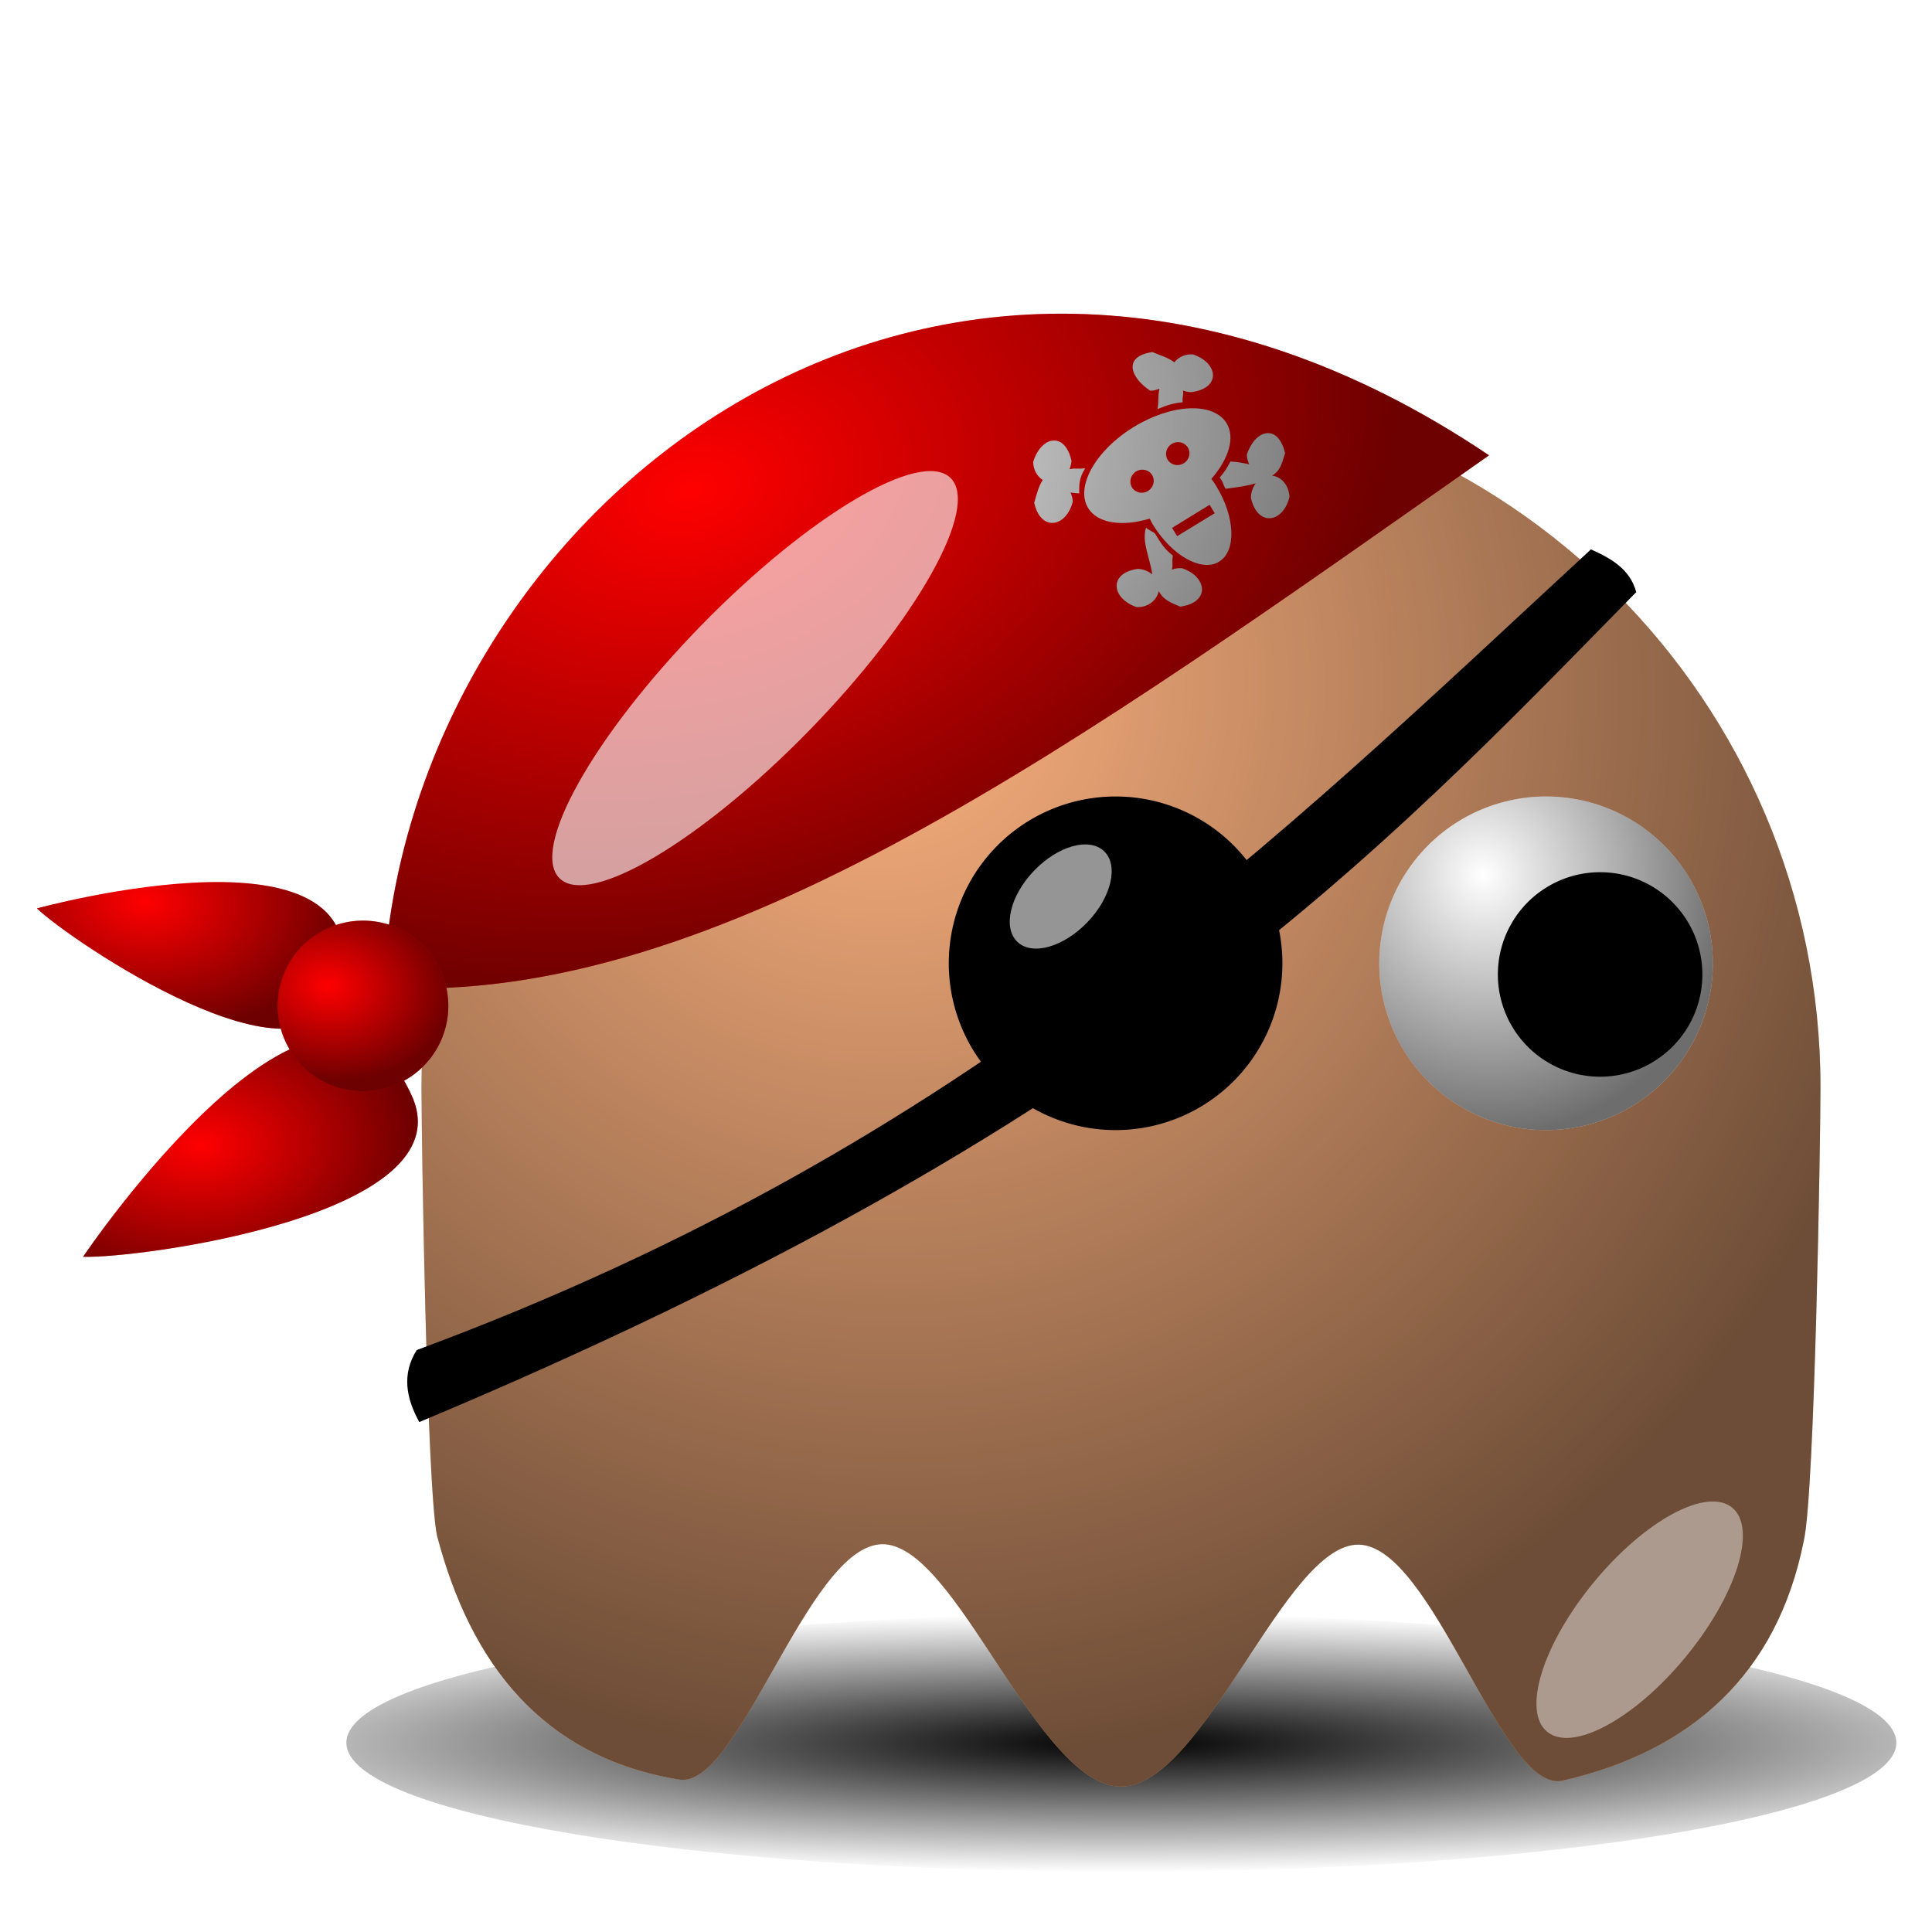
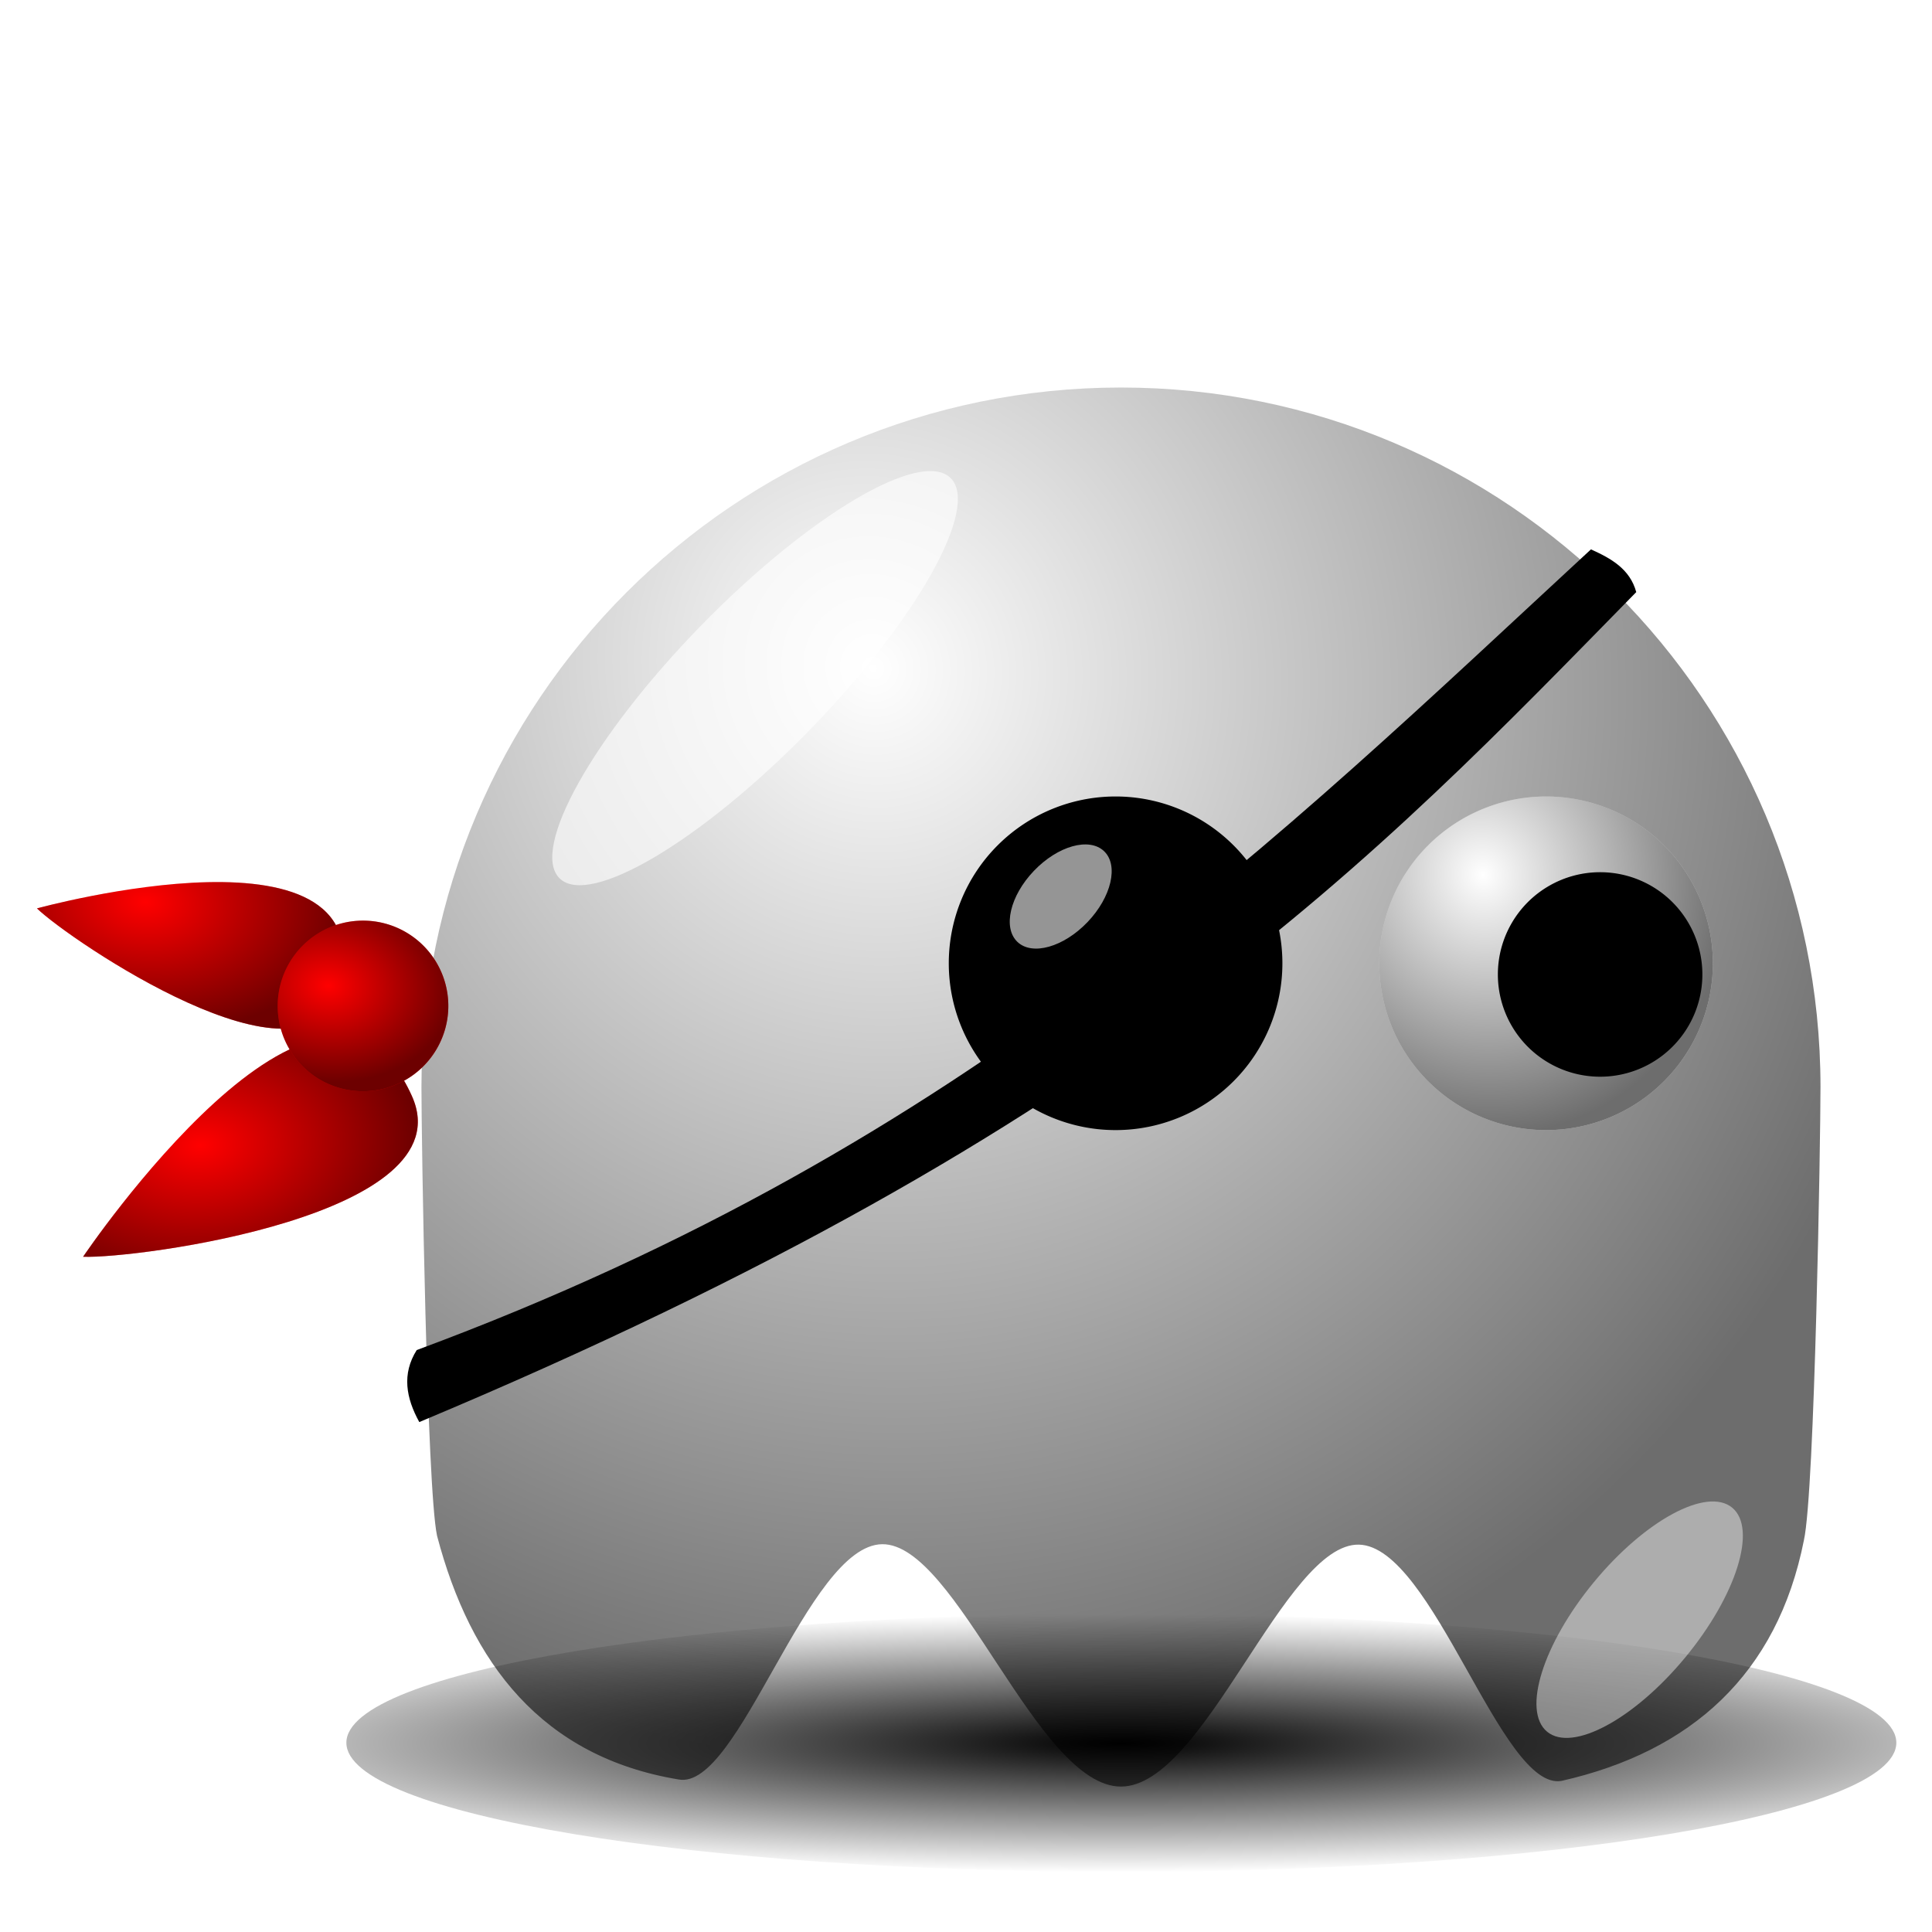
<svg xmlns="http://www.w3.org/2000/svg" xmlns:ns1="http://sodipodi.sourceforge.net/DTD/sodipodi-0.dtd" xmlns:ns2="http://www.inkscape.org/namespaces/inkscape" xmlns:xlink="http://www.w3.org/1999/xlink" id="svg2" ns1:docname="pirate.svg" ns2:export-filename="/home/nicu/Desktop/pacman/pacman.png" viewBox="0 0 128 128" ns1:version="0.32" ns2:export-xdpi="90" version="1.0" ns2:output_extension="org.inkscape.output.svg.inkscape" ns2:export-ydpi="90" ns2:version="0.45+devel">
  <defs id="defs4">
    <linearGradient id="linearGradient2315">
      <stop id="stop2317" style="stop-color:#000000;stop-opacity:0" offset="0" />
      <stop id="stop2319" style="stop-color:#000000;stop-opacity:.572" offset="1" />
    </linearGradient>
    <filter id="filter3730" height="1.682" width="1.696" y="-.341" x="-.348" ns2:collect="always">
      <feGaussianBlur id="feGaussianBlur3732" stdDeviation="5.465" ns2:collect="always" />
    </filter>
    <filter id="filter4065" height="1.907" width="2.039" y="-.453" x="-.52" ns2:collect="always">
      <feGaussianBlur id="feGaussianBlur4067" stdDeviation="4.151" ns2:collect="always" />
    </filter>
    <filter id="filter4112" height="1.68" width="1.14" y="-.34" x="-.07" ns2:collect="always">
      <feGaussianBlur id="feGaussianBlur4114" stdDeviation="3.968" ns2:collect="always" />
    </filter>
    <radialGradient id="radialGradient5008" gradientUnits="userSpaceOnUse" cy="506.35" cx="210.89" gradientTransform="matrix(1.403 0 -1.4521e-7 .206 -89.845 403.11)" r="68" ns2:collect="always">
      <stop id="stop4074" style="stop-color:#000000" offset="0" />
      <stop id="stop4076" style="stop-color:#000000;stop-opacity:0" offset="1" />
    </radialGradient>
    <radialGradient id="radialGradient5010" xlink:href="#linearGradient2315" gradientUnits="userSpaceOnUse" cy="497.96" cx="216.99" gradientTransform="matrix(.716 1.413 -1.354 .686 735.84 -155.77)" r="65" ns2:collect="always" />
    <radialGradient id="radialGradient5012" xlink:href="#linearGradient2315" gradientUnits="userSpaceOnUse" cy="409.86" cx="233.5" gradientTransform="matrix(.387 1.516 -1.423 .363 726.51 -93.107)" r="15.5" ns2:collect="always" />
    <filter id="filter5107" height="2.172" width="1.79" y="-.586" x="-.395" ns2:collect="always">
      <feGaussianBlur id="feGaussianBlur5109" stdDeviation="0.867" ns2:collect="always" />
    </filter>
    <radialGradient id="radialGradient5135" xlink:href="#linearGradient2315" gradientUnits="userSpaceOnUse" cy="291.12" cx="152.73" gradientTransform="matrix(1.453 .139 -.107 1.121 -37.887 -56.523)" r="4" ns2:collect="always" />
    <radialGradient id="radialGradient2931" xlink:href="#linearGradient2315" gradientUnits="userSpaceOnUse" cy="441.93" cx="158.55" gradientTransform="matrix(1.291 -.068 .045 .859 -101.12 82.935)" r="15.554" ns2:collect="always" />
    <radialGradient id="radialGradient2935" xlink:href="#linearGradient2315" gradientUnits="userSpaceOnUse" cy="413.86" cx="153.31" gradientTransform="matrix(1.295 .098 -.064 .845 -53.704 64.433)" r="14.248" ns2:collect="always" />
    <radialGradient id="radialGradient2939" xlink:href="#linearGradient2315" gradientUnits="userSpaceOnUse" cy="251.85" cx="176.38" gradientTransform="matrix(1.762 -.49 .331 1.189 -225.08 177.86)" r="36.625" ns2:collect="always" />
  </defs>
  <ns1:namedview id="base" ns2:zoom="0.721875" height="640px" borderopacity="1.0" ns2:current-layer="layer1" ns2:cx="68.294372" ns2:cy="-20.632199" showgrid="false" width="128px" ns2:guide-bbox="true" showguides="true" bordercolor="#666666" ns2:window-x="674" guidetolerance="10" objecttolerance="10" ns2:window-y="205" ns2:window-width="937" ns2:pageopacity="0.0" ns2:pageshadow="2" pagecolor="#ffffff" gridtolerance="10000" ns2:document-units="px" ns2:window-height="717">
    <ns2:grid id="grid3194" originy="0px" originx="0px" spacingy="0px" spacingx="0px" type="xygrid" />
  </ns1:namedview>
  <g id="layer1" ns2:label="Layer 1" ns2:groupmode="layer" transform="translate(-233.42 -11.735)">
    <g id="g4980" transform="matrix(.713 0 0 .713 158.67 -234.5)">
      <g id="g2945">
        <path id="path4982" style="filter:url(#filter4112);fill:url(#radialGradient5008)" transform="matrix(1.059 0 0 .857 -9.118 72.48)" d="m274 507.36c0 7.73-30.46 14-68 14s-68-6.27-68-14 30.46-14 68-14 68 6.27 68 14z" />
-         <path id="path4984" ns1:nodetypes="cccsssccssc" style="fill:#ffb380" transform="translate(-31,-85)" d="m305 531.36c0 4.85-0.53 37.56-1.54 42.11-2.47 12.46-10.48 19.63-22.51 22.36-5.59 1.04-11.95-21.82-18.85-21.95s-14.34 22.48-22.1 22.48c-7.8 0-15.27-22.62-22.2-22.52-6.93 0.11-13.31 22.94-18.91 21.86-12.68-2.1-19.32-10.78-22.44-22.64-0.95-4.42-1.45-37-1.45-41.7 0-35.88 29.12-65 65-65s65 29.12 65 65z" />
        <path id="path4986" style="fill:url(#radialGradient5010)" ns1:nodetypes="cccsssccssc" transform="translate(-31,-85)" d="m305 531.36c0 4.85-0.53 37.56-1.54 42.11-2.47 12.46-10.48 19.63-22.51 22.36-5.59 1.04-11.95-21.82-18.85-21.95s-14.34 22.48-22.1 22.48c-7.8 0-15.27-22.62-22.2-22.52-6.93 0.11-13.31 22.94-18.91 21.86-12.68-2.1-19.32-10.78-22.44-22.64-0.95-4.42-1.45-37-1.45-41.7 0-35.88 29.12-65 65-65s65 29.12 65 65z" />
        <g id="g4988" transform="translate(5,10)">
          <path id="path4990" ns1:rx="15.5" ns1:ry="15.5" style="fill:#ffffff" ns1:type="arc" d="m255 417.86a15.5 15.5 0 1 1 -31 0 15.5 15.5 0 1 1 31 0z" transform="translate(4,7)" ns1:cy="417.86218" ns1:cx="239.5" />
          <path id="path4992" ns1:rx="15.5" ns1:ry="15.5" style="fill:url(#radialGradient5012)" ns1:type="arc" d="m255 417.86a15.5 15.5 0 1 1 -31 0 15.5 15.5 0 1 1 31 0z" transform="translate(4,7)" ns1:cy="417.86218" ns1:cx="239.5" />
          <path id="path4994" ns1:rx="15.5" ns1:ry="15.5" style="fill:#000000" ns1:type="arc" d="m255 417.86a15.5 15.5 0 1 1 -31 0 15.5 15.5 0 1 1 31 0z" transform="matrix(.613 0 0 .613 101.71 169.75)" ns1:cy="417.86218" ns1:cx="239.5" />
        </g>
        <path id="path5016" ns1:nodetypes="ccccc" style="fill-rule:evenodd;fill:#000000" d="m143.56 470.8c51.52-19.08 80.11-47.6 109.11-74.4 1.88 0.84 3.63 1.83 4.21 3.97-24.38 24.87-47.51 49.67-113.08 77.12-1.23-2.23-1.64-4.46-0.24-6.69z" />
        <path id="path4998" ns1:rx="15.5" ns1:ry="15.5" style="fill:#000000" ns1:type="arc" d="m255 417.86a15.5 15.5 0 1 1 -31 0 15.5 15.5 0 1 1 31 0z" transform="translate(-31,17)" ns1:cy="417.86218" ns1:cx="239.5" />
        <path id="path5020" style="filter:url(#filter5107);fill-opacity:.584;fill:#ffffff" transform="matrix(1.224 1.17 -1.984 2.075 523.87 -400.06)" d="m203.47 285.8c0 1.12-0.91 2.03-2.03 2.03-1.13 0-2.04-0.91-2.04-2.03s0.91-2.03 2.04-2.03c1.12 0 2.03 0.91 2.03 2.03z" />
-         <path id="path5113" ns1:nodetypes="ccc" style="fill-rule:evenodd;fill:#ff0000" d="m140.45 437.11c31.17 1.77 64.73-22.76 102.75-49.45-51.48-34.67-100.78 5.22-102.75 49.45z" />
-         <path id="path2901" style="fill:#ffffff" d="m210.71 378.44c-1.23 0.73-0.53 2.19 1 3.21 0.31 0.02 0.6-0.08 0.87-0.18-0.17 0.73-0.04 0.92-0.18 1.89 0.97-0.39 1.45-0.54 2.33-0.63-0.04-0.62 0.1-0.58 0.04-1.09 0.24 0.1 0.48 0.14 0.76 0.15 2.8-0.36 2.53-2.72 0.15-3.51-0.73-0.04-1.33 0.25-1.72 0.74-0.59-0.46-1.36-0.66-2.05-0.96-0.5 0.08-0.91 0.21-1.2 0.38zm-8.62 8.04c-0.52 0.3-0.98 0.93-1.25 1.79 0.02 0.74 0.36 1.34 0.89 1.68-0.41 0.64-0.58 1.39-0.79 2.12 0.6 2.73 2.98 2.28 3.58-0.1-0.01-0.31-0.09-0.59-0.21-0.85 0.38 0.05 0.37 0.04 0.81 0.08-0.01-0.82-0.02-1.42 0.56-2.34-0.82 0.11-0.81-0.05-1.45 0.09 0.08-0.25 0.17-0.53 0.17-0.81-0.41-1.75-1.43-2.16-2.31-1.66zm8.09-1.45c-3.54 2.17-5.44 5.55-4.23 7.53 0.88 1.44 3.18 1.75 5.72 0.98 0.1 0.19 0.19 0.38 0.3 0.57 1.77 2.88 4.53 4.43 6.15 3.43 1.62-0.99 1.5-4.15-0.27-7.03-0.14-0.24-0.29-0.45-0.45-0.66 1.59-1.82 2.24-3.83 1.41-5.18-1.22-1.98-5.09-1.81-8.63 0.36zm3.54 1.57c0.52-0.32 1.18-0.17 1.49 0.33 0.31 0.49 0.14 1.16-0.38 1.47-0.52 0.32-1.19 0.17-1.49-0.33-0.31-0.5-0.14-1.16 0.38-1.47zm-3.32 2.56c0.52-0.32 1.19-0.17 1.49 0.33 0.31 0.5 0.14 1.16-0.38 1.48-0.51 0.32-1.18 0.17-1.49-0.33-0.3-0.5-0.13-1.16 0.38-1.48zm11.58-3.37c-0.52 0.3-1.01 0.95-1.29 1.82 0.02 0.33 0.1 0.6 0.23 0.88-0.66-0.12-0.85-0.19-1.75-0.26-0.29 0.55-0.52 0.96-1 1.5 0.3 0.32 0.33 0.68 0.55 1.04 1.39-0.19 1.95-0.26 2.8-0.51-0.26 0.36-0.46 0.87-0.44 1.38 0.62 2.69 2.99 2.31 3.58-0.11-0.04-1.04-0.73-1.89-1.62-1.98 0.81-0.49 0.92-1.21 1.21-2.08-0.4-1.75-1.39-2.18-2.27-1.68zm-10.65 8.58c-0.42 1.34 0.35 2.75 0.58 4.36-0.34-0.3-0.82-0.49-1.33-0.52-2.78 0.38-2.46 2.75-0.14 3.55 1.04 0.06 1.9-0.61 2.07-1.49 0.44 0.85 1.13 1.08 1.99 1.45 2.81-0.37 2.54-2.78 0.17-3.57-0.34-0.02-0.66 0.02-0.94 0.13 0.13-0.49-0.02-0.67 0.09-1.3-0.77-0.63-1.02-1.01-1.64-2.02-0.12-0.19-0.75-0.4-0.85-0.59zm2.42 0.03l3.49-2.14 0.47 0.78-3.49 2.13-0.47-0.77z" />
-         <path id="path5115" ns1:nodetypes="ccc" style="fill-rule:evenodd;fill:url(#radialGradient2939)" d="m140.45 437.11c31.17 1.77 64.73-22.76 102.75-49.45-51.48-34.67-100.78 5.22-102.75 49.45z" />
        <path id="path5119" ns1:nodetypes="csc" style="fill-rule:evenodd;fill:#ff0000" d="m108.27 429.76s32.94-9.06 27.99 7.68c-3.01 10.15-24.94-4.72-27.99-7.68z" />
        <path id="path5125" ns1:nodetypes="csc" style="fill-rule:evenodd;fill:url(#radialGradient2935)" d="m108.27 429.76s32.94-9.06 27.99 7.68c-3.01 10.15-24.94-4.72-27.99-7.68z" />
        <path id="path5121" ns1:nodetypes="csc" style="fill-rule:evenodd;fill:#ff0000" d="m112.56 462.13s22.37-33.2 30.56-14.92c4.97 11.09-25.63 15.12-30.56 14.92z" />
        <path id="path5127" ns1:nodetypes="csc" style="fill-rule:evenodd;fill:url(#radialGradient2931)" d="m112.56 462.13s22.37-33.2 30.56-14.92c4.97 11.09-25.63 15.12-30.56 14.92z" />
        <path id="path5123" ns1:rx="4" ns1:ry="4" style="fill:#ff0000" ns1:type="arc" d="m158.5 292a4 4 0 1 1 -8 0 4 4 0 1 1 8 0z" transform="matrix(1.982 0 0 1.982 -167.65 -139.92)" ns1:cy="292" ns1:cx="154.5" />
        <path id="path5129" ns1:rx="4" ns1:ry="4" style="fill:url(#radialGradient5135)" ns1:type="arc" d="m158.5 292a4 4 0 1 1 -8 0 4 4 0 1 1 8 0z" transform="matrix(1.982 0 0 1.982 -167.65 -139.92)" ns1:cy="292" ns1:cx="154.5" />
        <path id="path5004" style="filter:url(#filter3730);fill-opacity:.627;fill:#ffffff" d="m180.01 413.25c-10.03 10.27-20.41 16.42-23.17 13.72-2.77-2.7 3.13-13.23 13.15-23.5 10.03-10.27 20.41-16.41 23.17-13.71 2.77 2.7-3.13 13.22-13.15 23.49z" />
        <path id="path5006" style="filter:url(#filter4065);fill-opacity:.434;fill:#ffffff" transform="matrix(.771 .637 -.637 .771 379.12 -54.471)" d="m262 501.86c0 7.45-2.46 13.5-5.5 13.5s-5.5-6.05-5.5-13.5 2.46-13.5 5.5-13.5 5.5 6.05 5.5 13.5z" />
      </g>
    </g>
  </g>
</svg>